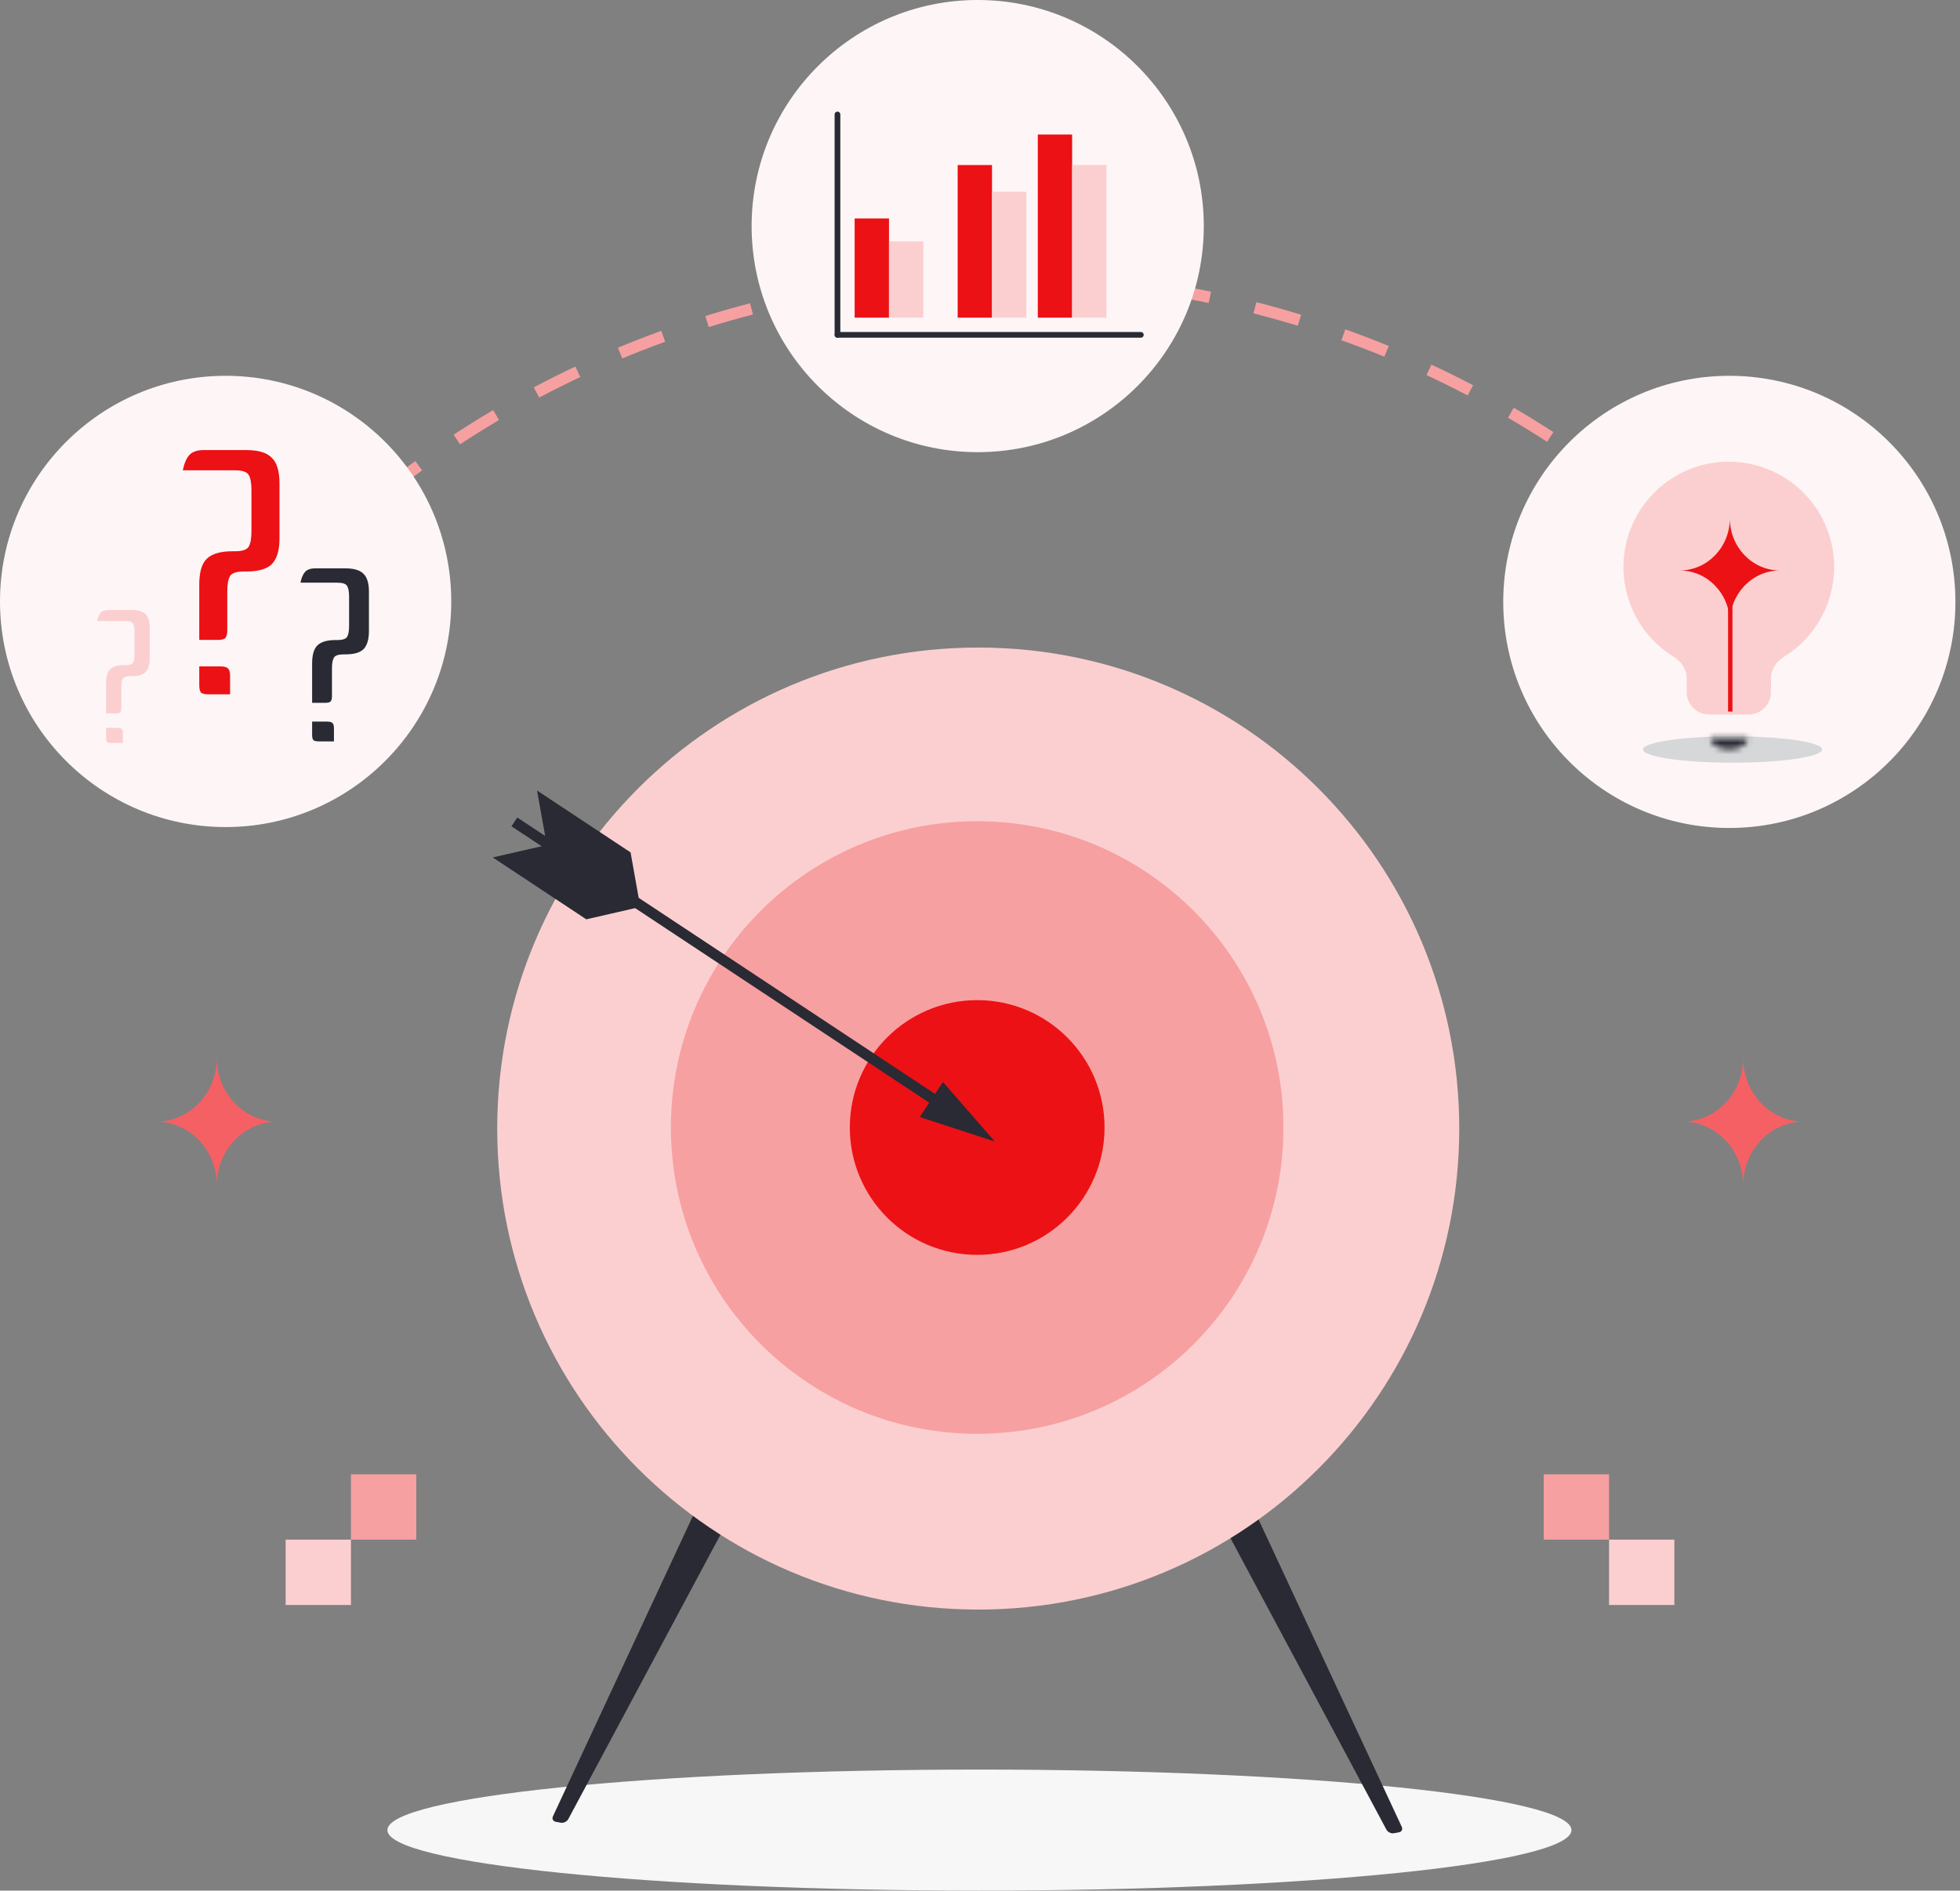
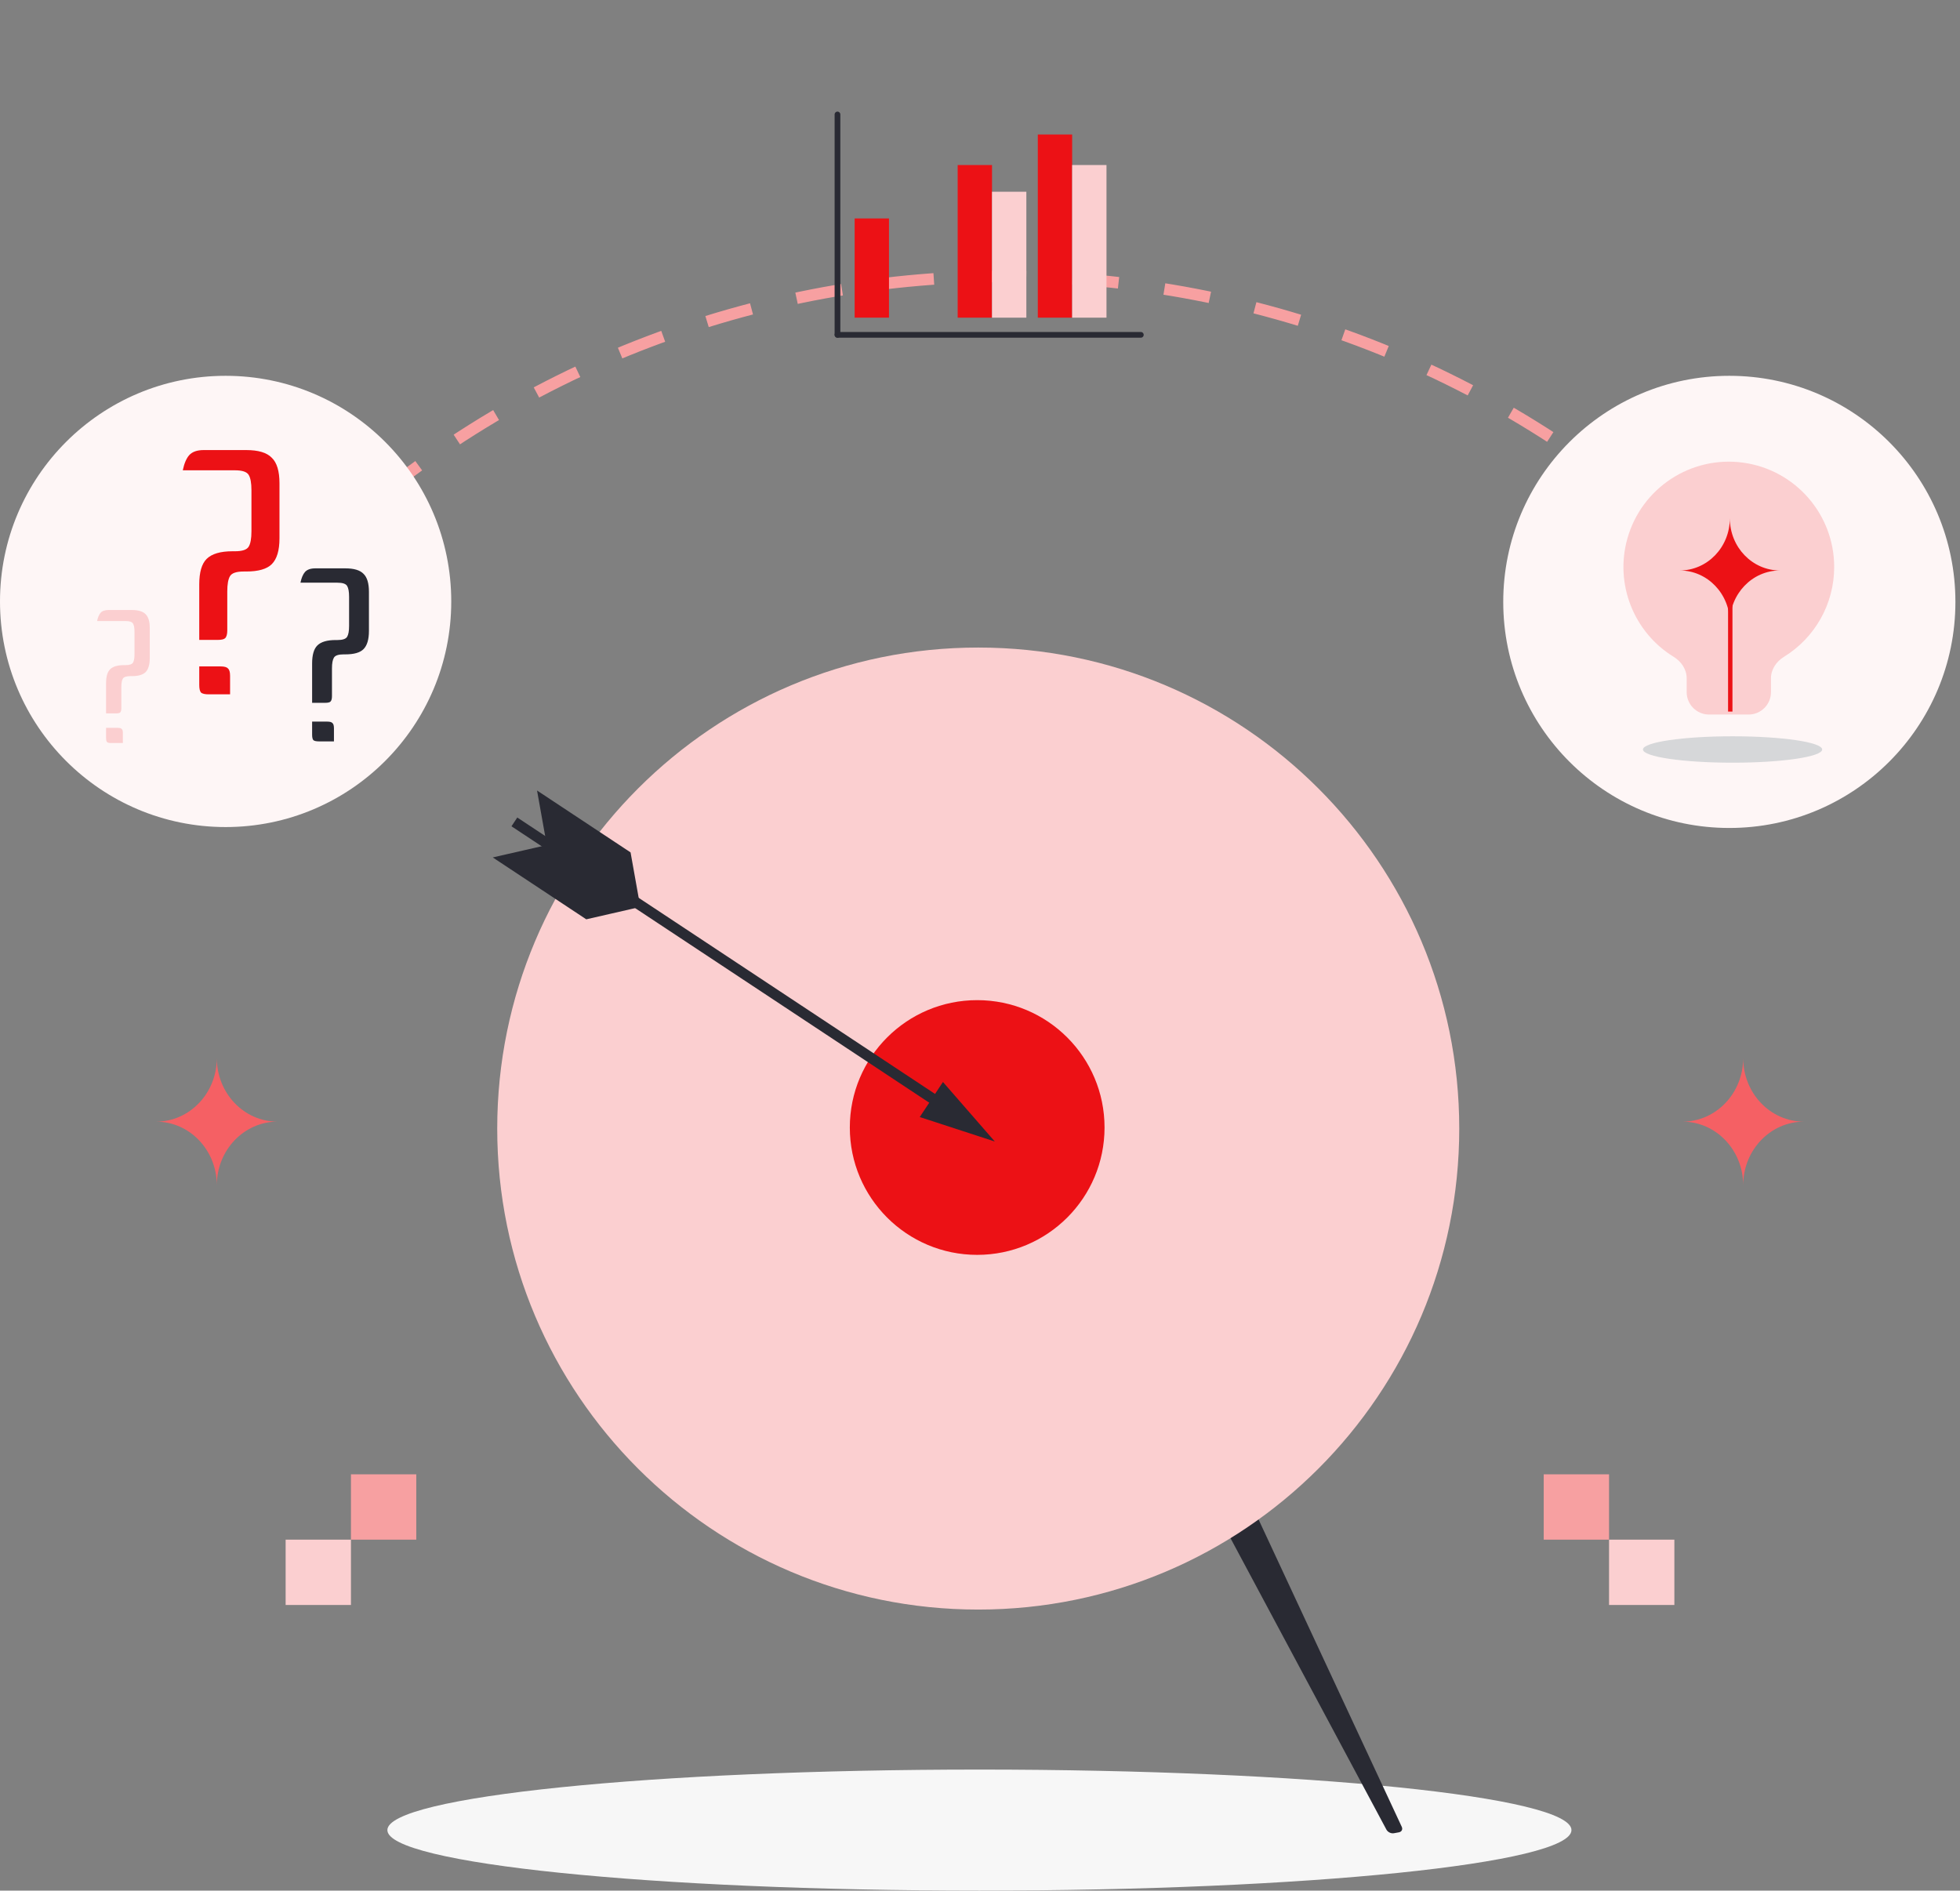
<svg xmlns="http://www.w3.org/2000/svg" width="339" height="327" viewBox="0 0 339 327" fill="none">
  <rect x="0" y="0" width="339" height="327" fill="#808080" stroke="none" />
  <path d="M54 95.904C123.257 29.683 233.083 32.144 299.304 101.401" stroke="#F7A0A1" stroke-width="2" stroke-dasharray="8 8" />
  <path d="M271.799 316.533C271.799 322.314 225.953 327 169.399 327C112.846 327 67 322.314 67 316.533C67 310.751 112.846 306.065 169.399 306.065C225.953 306.065 271.799 310.751 271.799 316.533Z" fill="#F7F7F7" />
  <path d="M204.634 234.811C204.419 234.35 203.824 234.045 203.32 234.137L197.352 235.223C196.847 235.315 196.632 235.768 196.876 236.224L239.794 316.449C240.028 316.886 240.6 317.164 241.084 317.076L241.948 316.919C242.432 316.831 242.654 316.408 242.447 315.965L204.634 234.811Z" fill="#292A33" />
-   <path d="M133.454 232.991C133.669 232.529 134.263 232.224 134.768 232.316L140.735 233.403C141.24 233.495 141.455 233.947 141.212 234.403L98.293 314.628C98.059 315.066 97.487 315.344 97.003 315.256L96.139 315.099C95.655 315.01 95.433 314.588 95.64 314.145L133.454 232.991Z" fill="#292A33" />
  <path d="M252.391 195.196C252.391 241.143 215.143 278.391 169.196 278.391C123.248 278.391 86 241.143 86 195.196C86 149.248 123.248 112 169.196 112C215.143 112 252.391 149.248 252.391 195.196Z" fill="#FBCFD0" />
-   <path d="M221.988 195.013C221.988 224.27 198.27 247.988 169.013 247.988C139.755 247.988 116.037 224.27 116.037 195.013C116.037 165.755 139.755 142.037 169.013 142.037C198.27 142.037 221.988 165.755 221.988 195.013Z" fill="#F7A0A1" />
  <path d="M191.041 195.013C191.041 207.179 181.179 217.041 169.013 217.041C156.847 217.041 146.984 207.179 146.984 195.013C146.984 182.847 156.847 172.985 169.013 172.985C181.179 172.985 191.041 182.847 191.041 195.013Z" fill="#EC1115" />
  <line x1="88.967" y1="142.156" x2="168.311" y2="194.655" stroke="#292A33" stroke-width="1.82" />
  <path d="M163.142 187.891L170.636 196.492L159.79 192.957L163.142 187.891Z" fill="#292A33" stroke="#292A33" stroke-width="0.91" />
  <path d="M94.156 138.658L108.234 147.973L109.557 155.383L95.479 146.068L94.156 138.658Z" fill="#292A33" stroke="#292A33" stroke-width="1.82" />
  <path d="M108.917 156.35L94.839 147.035L87.501 148.715L101.579 158.03L108.917 156.35Z" fill="#292A33" stroke="#292A33" stroke-width="1.82" />
  <circle cx="299.103" cy="104.103" r="39.103" fill="#FEF6F6" />
  <ellipse cx="299.664" cy="129.632" rx="15.497" ry="2.284" fill="#D6D7D9" />
  <mask id="path-14-inside-1" fill="white">
-     <path d="M295.831 127.686C295.831 127.942 295.915 128.195 296.078 128.431C296.241 128.667 296.48 128.882 296.781 129.063C297.083 129.243 297.44 129.387 297.834 129.484C298.227 129.582 298.649 129.633 299.075 129.633C299.501 129.633 299.923 129.582 300.316 129.484C300.71 129.387 301.067 129.243 301.369 129.063C301.67 128.882 301.909 128.667 302.072 128.431C302.235 128.195 302.319 127.942 302.319 127.686L299.075 127.686L295.831 127.686Z" />
-   </mask>
+     </mask>
  <path d="M295.831 127.686C295.831 127.942 295.915 128.195 296.078 128.431C296.241 128.667 296.48 128.882 296.781 129.063C297.083 129.243 297.44 129.387 297.834 129.484C298.227 129.582 298.649 129.633 299.075 129.633C299.501 129.633 299.923 129.582 300.316 129.484C300.71 129.387 301.067 129.243 301.369 129.063C301.67 128.882 301.909 128.667 302.072 128.431C302.235 128.195 302.319 127.942 302.319 127.686L299.075 127.686L295.831 127.686Z" fill="#292A33" stroke="#292A33" stroke-width="2.784" mask="url(#path-14-inside-1)" />
  <mask id="path-15-inside-2" fill="white">
    <rect x="293.895" y="123.076" width="10.844" height="4.82" rx="1.293" />
  </mask>
  <rect x="293.895" y="123.076" width="10.844" height="4.82" rx="1.293" fill="#292A33" stroke="#292A33" stroke-width="3.878" mask="url(#path-15-inside-2)" />
  <path fill-rule="evenodd" clip-rule="evenodd" d="M317.24 98.074C317.24 88.972 310.524 81.266 301.508 80.022C292.491 78.777 283.939 84.376 281.473 93.137C279.24 101.074 282.62 109.4 289.477 113.604C290.791 114.41 291.726 115.774 291.726 117.315V119.71C291.726 121.852 293.462 123.588 295.604 123.588H302.428C304.569 123.588 306.305 121.852 306.305 119.71V117.315C306.305 115.773 307.24 114.41 308.554 113.603C313.899 110.321 317.239 104.466 317.24 98.074Z" fill="#FBCFD0" />
  <path d="M299.265 96.919L299.265 123.074" stroke="#EC1115" stroke-width="0.759" />
  <path d="M290.523 98.669C295.311 98.669 299.193 94.629 299.193 89.646C299.193 94.629 303.074 98.669 307.862 98.669C303.074 98.669 299.193 102.709 299.193 107.693C299.193 102.709 295.311 98.669 290.523 98.669Z" fill="#EC1115" />
  <circle cx="39.024" cy="104.024" r="39.024" fill="#FEF6F6" />
  <path d="M39.794 120.092H36.098C35.452 120.092 35.008 119.991 34.765 119.79C34.563 119.548 34.462 119.106 34.462 118.462V115.263H38.158C38.805 115.263 39.229 115.384 39.431 115.625C39.673 115.827 39.794 116.249 39.794 116.893V120.092ZM34.462 101.08C34.462 98.988 34.886 97.519 35.735 96.674C36.623 95.789 38.118 95.346 40.218 95.346H40.642C41.895 95.346 42.682 95.085 43.006 94.561C43.329 94.038 43.49 93.153 43.49 91.906V84.784C43.49 83.537 43.329 82.651 43.006 82.129C42.682 81.605 41.895 81.344 40.642 81.344H31.614C31.857 80.177 32.22 79.312 32.705 78.749C33.23 78.145 34.078 77.843 35.25 77.843H42.581C44.682 77.843 46.156 78.286 47.005 79.171C47.893 80.016 48.338 81.485 48.338 83.577V93.113C48.338 95.205 47.893 96.694 47.005 97.579C46.156 98.424 44.682 98.847 42.581 98.847H42.157C40.905 98.847 40.117 99.108 39.794 99.631C39.471 100.154 39.309 101.04 39.309 102.287V109.047C39.309 109.69 39.188 110.133 38.946 110.374C38.744 110.576 38.32 110.676 37.673 110.676H34.462V101.08Z" fill="#EC1115" />
  <path d="M57.76 128.229H55.142C54.684 128.229 54.37 128.157 54.198 128.015C54.055 127.844 53.983 127.53 53.983 127.074V124.809H56.601C57.059 124.809 57.36 124.894 57.503 125.065C57.674 125.208 57.76 125.507 57.76 125.963V128.229ZM53.983 114.762C53.983 113.28 54.284 112.24 54.885 111.641C55.514 111.014 56.573 110.701 58.061 110.701H58.361C59.248 110.701 59.806 110.515 60.035 110.145C60.264 109.774 60.378 109.147 60.378 108.264V103.219C60.378 102.336 60.264 101.709 60.035 101.338C59.806 100.968 59.248 100.782 58.361 100.782H51.966C52.138 99.956 52.395 99.343 52.739 98.944C53.111 98.516 53.711 98.303 54.541 98.303H59.734C61.222 98.303 62.267 98.616 62.867 99.243C63.497 99.842 63.812 100.882 63.812 102.364V109.119C63.812 110.601 63.497 111.655 62.867 112.282C62.267 112.881 61.222 113.18 59.734 113.18H59.434C58.547 113.18 57.989 113.365 57.76 113.736C57.531 114.106 57.417 114.733 57.417 115.617V120.405C57.417 120.861 57.331 121.175 57.159 121.346C57.016 121.488 56.716 121.559 56.258 121.559H53.983V114.762Z" fill="#292A33" />
  <path d="M21.25 128.516H19.237C18.885 128.516 18.643 128.461 18.511 128.352C18.401 128.22 18.346 127.979 18.346 127.629V125.886H20.359C20.711 125.886 20.942 125.952 21.052 126.084C21.184 126.193 21.25 126.423 21.25 126.774V128.516ZM18.346 118.162C18.346 117.022 18.577 116.222 19.039 115.762C19.523 115.28 20.337 115.039 21.481 115.039H21.712C22.394 115.039 22.823 114.896 22.999 114.611C23.175 114.326 23.263 113.844 23.263 113.165V109.286C23.263 108.607 23.175 108.125 22.999 107.84C22.823 107.555 22.394 107.412 21.712 107.412H16.795C16.927 106.777 17.125 106.306 17.389 105.999C17.675 105.67 18.137 105.506 18.775 105.506H22.768C23.912 105.506 24.715 105.747 25.177 106.229C25.661 106.689 25.903 107.489 25.903 108.629V113.822C25.903 114.962 25.661 115.773 25.177 116.255C24.715 116.715 23.912 116.945 22.768 116.945H22.537C21.855 116.945 21.426 117.088 21.25 117.373C21.074 117.657 20.986 118.14 20.986 118.819V122.501C20.986 122.851 20.92 123.092 20.788 123.224C20.678 123.333 20.447 123.388 20.095 123.388H18.346V118.162Z" fill="#FBCFD0" />
-   <circle cx="169.103" cy="39.103" r="39.103" fill="#FEF6F6" />
  <rect x="179.498" y="23.264" width="5.94" height="31.679" fill="#EC1115" />
  <rect x="185.438" y="28.544" width="5.94" height="26.399" fill="#FBCFD0" />
  <rect x="165.638" y="28.544" width="5.94" height="26.399" fill="#EC1115" />
  <rect x="147.819" y="37.783" width="5.94" height="17.159" fill="#EC1115" />
  <rect x="171.578" y="33.163" width="5.94" height="21.779" fill="#FBCFD0" />
-   <rect x="153.759" y="41.743" width="5.94" height="13.199" fill="#FBCFD0" />
  <path d="M144.849 57.913L197.317 57.913" stroke="#292A33" stroke-width="0.99" stroke-linecap="round" />
  <path d="M144.849 57.912V19.799" stroke="#292A33" stroke-width="0.99" stroke-linecap="round" />
  <path d="M291 194C296.799 194 301.5 189.075 301.5 183C301.5 189.075 306.201 194 312 194C306.201 194 301.5 198.925 301.5 205C301.5 198.925 296.799 194 291 194Z" fill="#F56064" />
  <rect x="267" y="266.299" width="11.299" height="11.299" transform="rotate(-90 267 266.299)" fill="#F7A0A1" />
  <rect x="278.299" y="277.597" width="11.299" height="11.299" transform="rotate(-90 278.299 277.597)" fill="#FBCFD0" />
  <path d="M48 194C42.201 194 37.5 189.075 37.5 183C37.5 189.075 32.799 194 27 194C32.799 194 37.5 198.925 37.5 205C37.5 198.925 42.201 194 48 194Z" fill="#F56064" />
  <rect width="11.299" height="11.299" transform="matrix(4.37114e-08 -1 -1 -4.37114e-08 72 266.299)" fill="#F7A0A1" />
  <rect width="11.299" height="11.299" transform="matrix(4.37114e-08 -1 -1 -4.37114e-08 60.701 277.597)" fill="#FBCFD0" />
</svg>